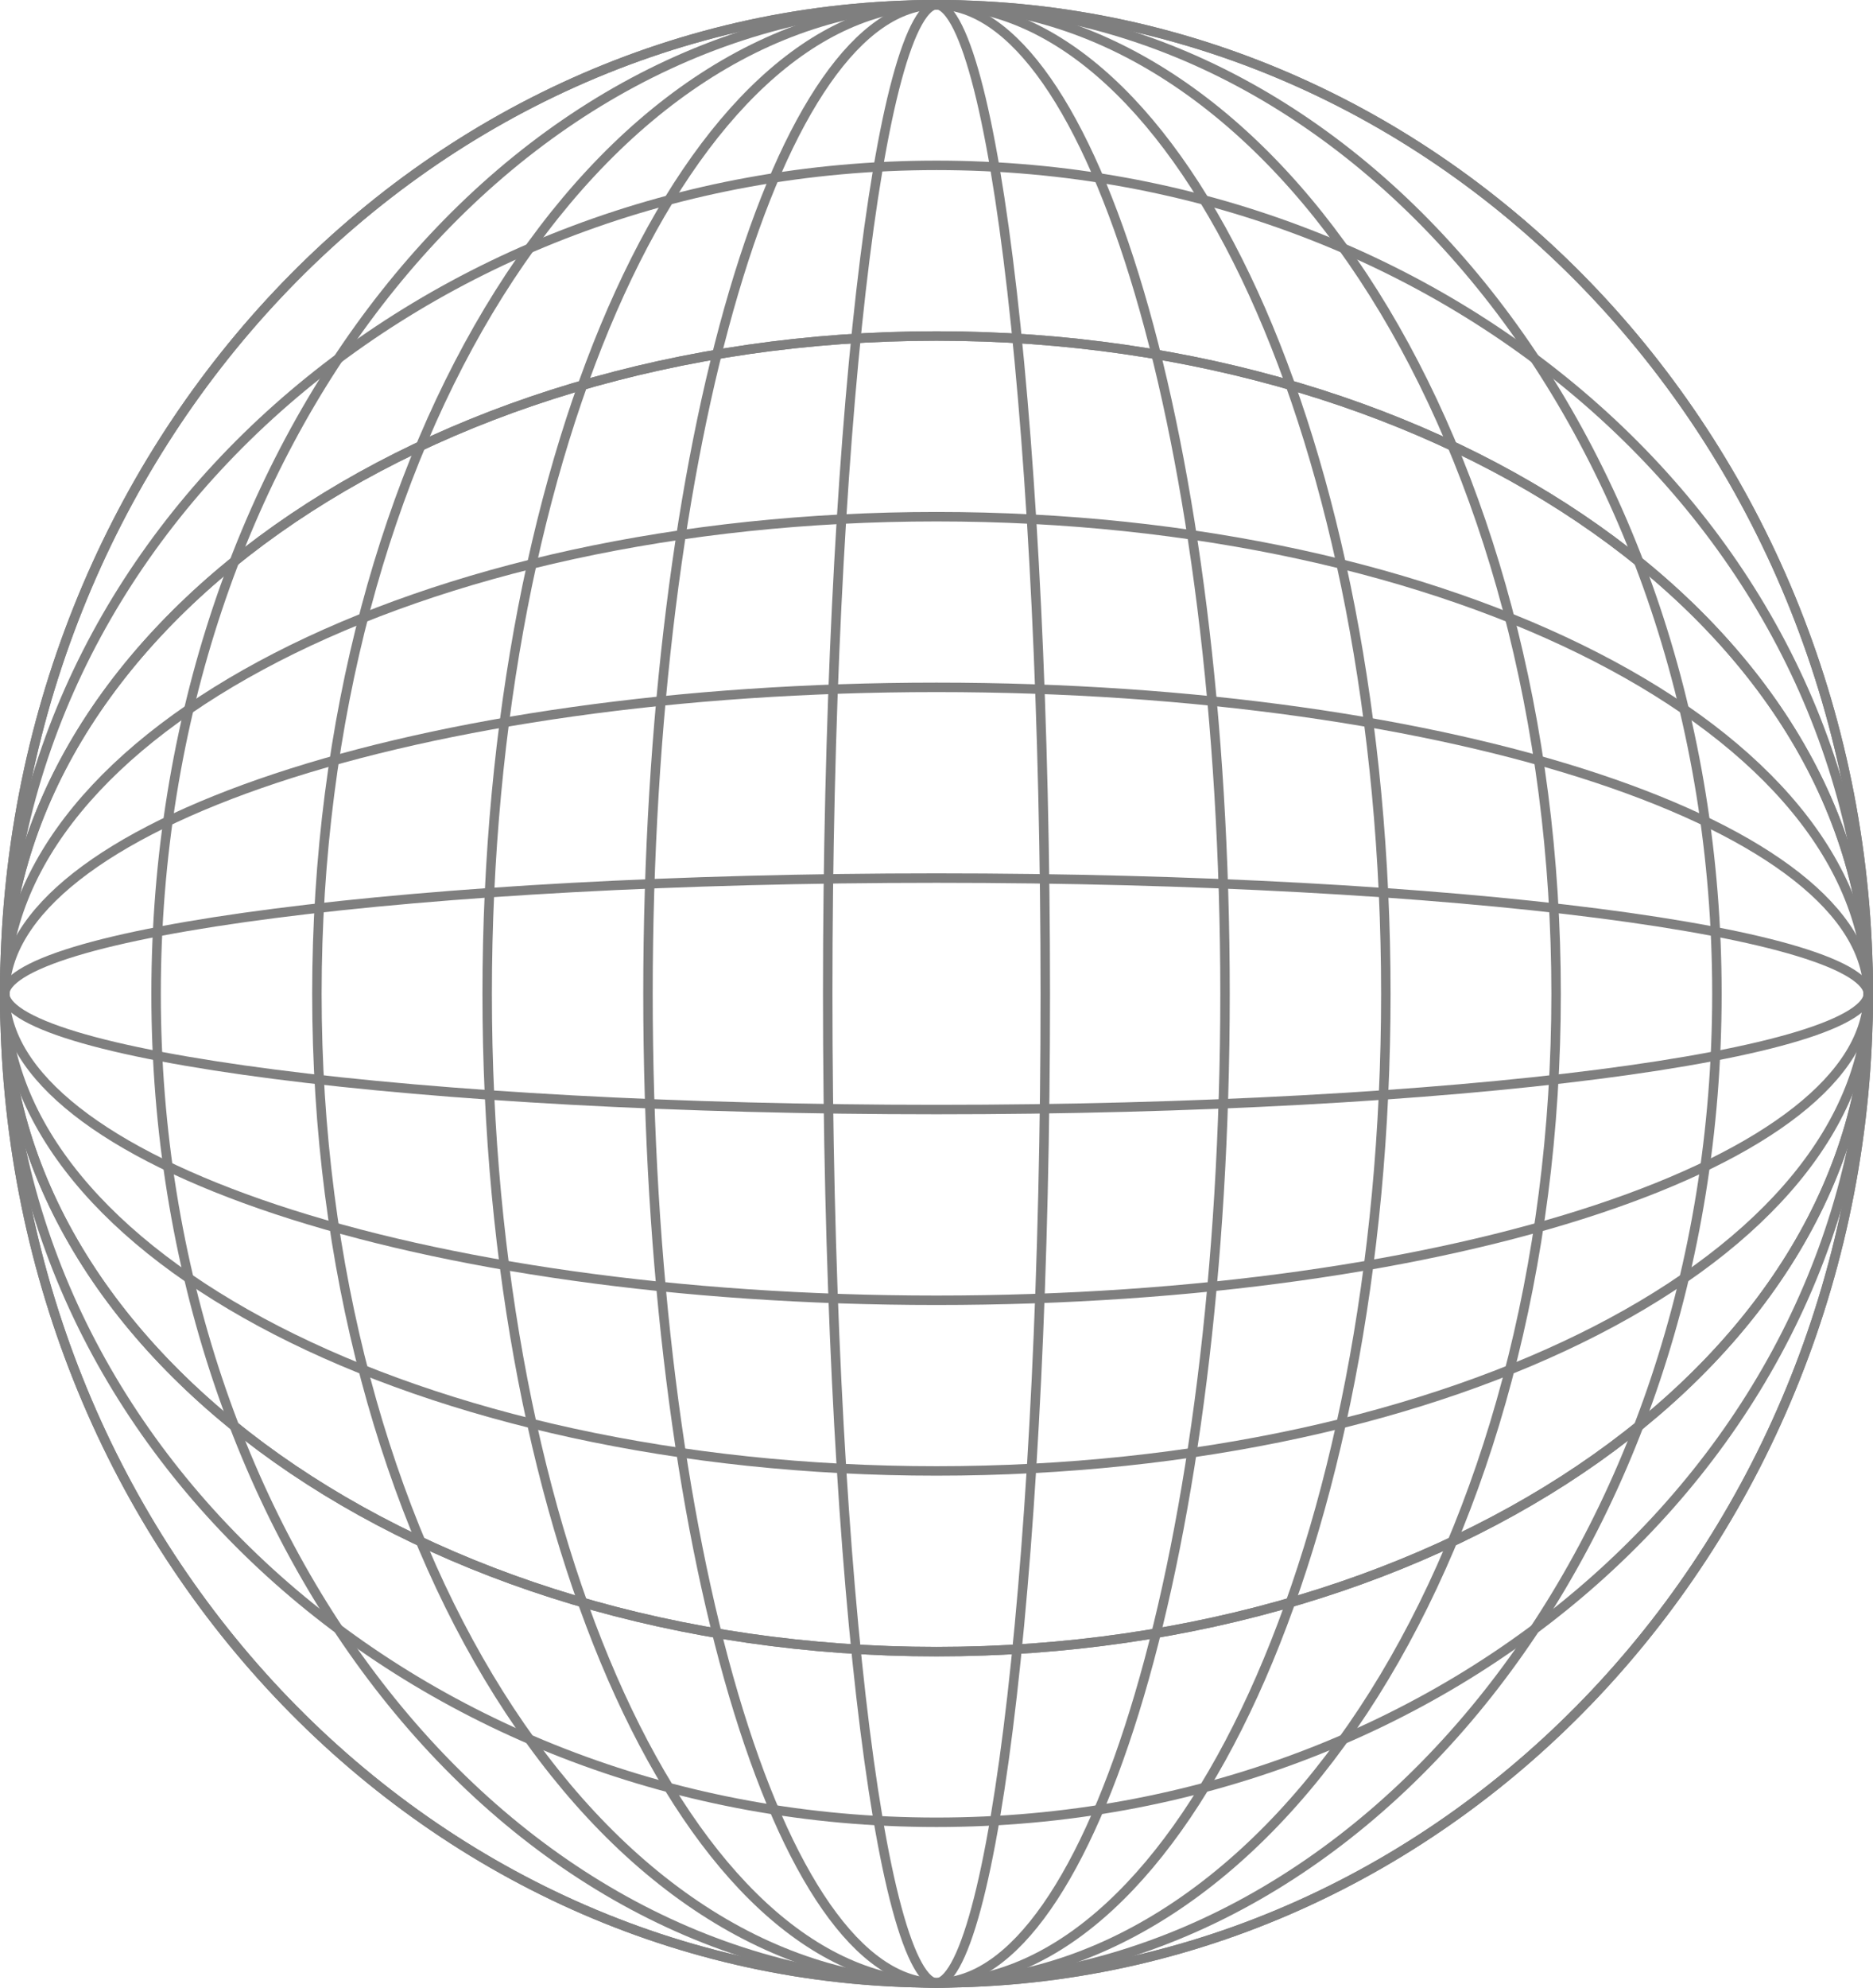
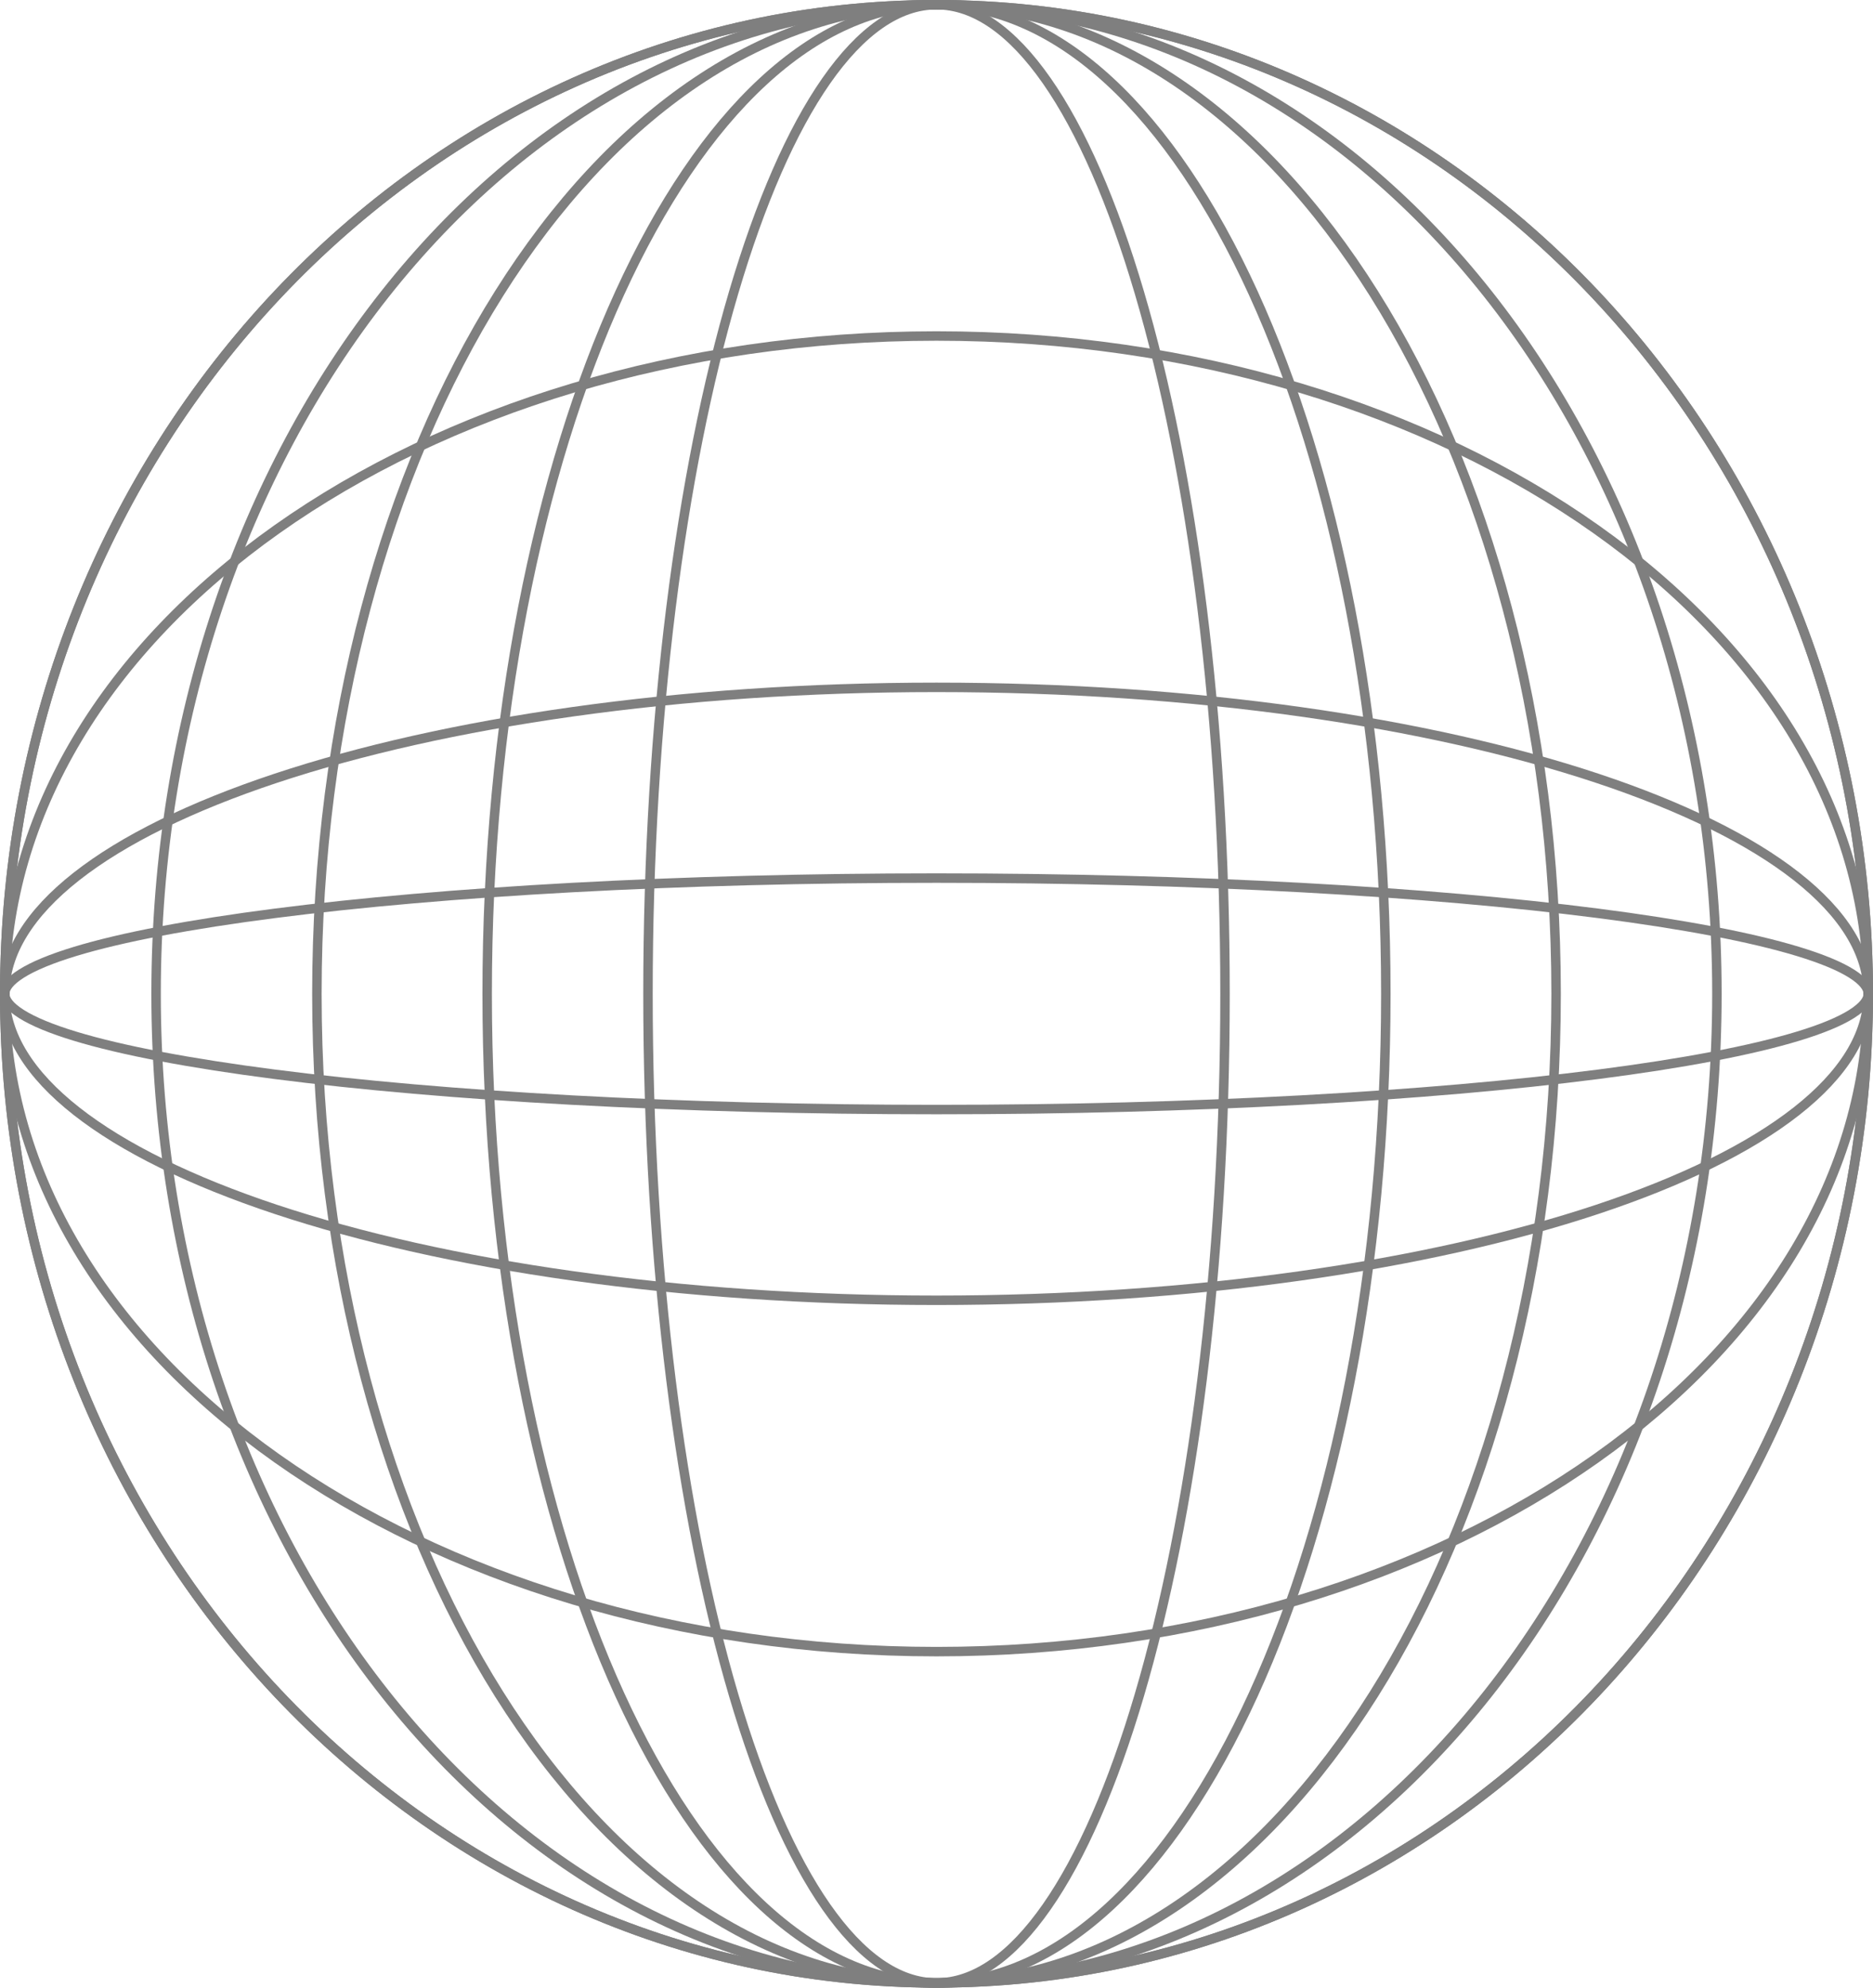
<svg xmlns="http://www.w3.org/2000/svg" fill="none" height="100%" overflow="visible" preserveAspectRatio="none" style="display: block;" viewBox="0 0 297 315" width="100%">
  <g id="Group 142" opacity="0.5">
    <g id="Group 140">
-       <path d="M148.5 0.75C148.884 0.75 149.328 0.917 149.842 1.374C150.361 1.835 150.909 2.556 151.473 3.565C152.6 5.584 153.711 8.609 154.782 12.573C156.921 20.489 158.855 31.978 160.483 46.216C163.736 74.681 165.75 114.027 165.75 157.5C165.75 200.973 163.736 240.318 160.483 268.784C158.855 283.022 156.921 294.511 154.782 302.427C153.711 306.391 152.6 309.416 151.473 311.435C150.909 312.444 150.361 313.165 149.842 313.626C149.328 314.083 148.884 314.25 148.5 314.25C148.116 314.25 147.673 314.083 147.158 313.626C146.64 313.165 146.091 312.444 145.528 311.435C144.4 309.416 143.289 306.391 142.218 302.427C140.079 294.511 138.145 283.022 136.518 268.784C133.265 240.318 131.25 200.973 131.25 157.5C131.25 114.027 133.265 74.681 136.518 46.216C138.145 31.978 140.079 20.489 142.218 12.573C143.289 8.609 144.4 5.584 145.528 3.565C146.091 2.556 146.64 1.835 147.158 1.374C147.673 0.917 148.116 0.75 148.5 0.75Z" id="Ellipse 199" stroke="#E6E6E6" stroke-width="1.5" style="stroke:#E6E6E6;stroke:color(display-p3 0.902 0.902 0.902);stroke-opacity:1;" />
      <path d="M148.5 0.75C230.059 0.75 296.25 70.887 296.25 157.5C296.25 244.113 230.059 314.25 148.5 314.25C66.941 314.25 0.75 244.113 0.75 157.5C0.75 70.887 66.941 0.75 148.5 0.75Z" id="Ellipse 204" stroke="#E6E6E6" stroke-width="1.5" style="stroke:#E6E6E6;stroke:color(display-p3 0.902 0.902 0.902);stroke-opacity:1;" />
      <path d="M148.5 0.75C216.691 0.75 272.25 70.755 272.25 157.5C272.25 244.245 216.691 314.25 148.5 314.25C80.31 314.25 24.75 244.245 24.75 157.5C24.75 70.755 80.31 0.75 148.5 0.75Z" id="Ellipse 203" stroke="#E6E6E6" stroke-width="1.5" style="stroke:#E6E6E6;stroke:color(display-p3 0.902 0.902 0.902);stroke-opacity:1;" />
      <path d="M148.5 0.75C175.488 0.75 200.033 18.155 217.868 46.53C235.698 74.895 246.75 114.127 246.75 157.5C246.75 200.873 235.698 240.105 217.868 268.47C200.033 296.844 175.488 314.25 148.5 314.25C121.512 314.25 96.968 296.844 79.132 268.47C61.303 240.105 50.25 200.873 50.25 157.5C50.25 114.127 61.303 74.895 79.132 46.53C96.968 18.155 121.512 0.75 148.5 0.75Z" id="Ellipse 202" stroke="#E6E6E6" stroke-width="1.5" style="stroke:#E6E6E6;stroke:color(display-p3 0.902 0.902 0.902);stroke-opacity:1;" />
      <path d="M148.5 0.75C167.91 0.75 185.724 17.993 198.73 46.442C211.705 74.826 219.75 114.09 219.75 157.5C219.75 200.91 211.705 240.174 198.73 268.558C185.724 297.007 167.91 314.25 148.5 314.25C129.091 314.25 111.276 297.007 98.271 268.558C85.295 240.174 77.25 200.91 77.25 157.5C77.25 114.09 85.295 74.826 98.271 46.442C111.276 17.993 129.091 0.75 148.5 0.75Z" id="Ellipse 201" stroke="#E6E6E6" stroke-width="1.5" style="stroke:#E6E6E6;stroke:color(display-p3 0.902 0.902 0.902);stroke-opacity:1;" />
      <path d="M148.5 0.75C154.551 0.75 160.472 4.908 165.986 12.807C171.484 20.684 176.465 32.13 180.661 46.343C189.051 74.758 194.25 114.059 194.25 157.5C194.25 200.941 189.051 240.242 180.661 268.657C176.465 282.87 171.484 294.316 165.986 302.193C160.472 310.092 154.551 314.25 148.5 314.25C142.449 314.25 136.528 310.092 131.015 302.193C125.517 294.316 120.535 282.87 116.339 268.657C107.95 240.242 102.75 200.941 102.75 157.5C102.75 114.059 107.95 74.758 116.339 46.343C120.535 32.13 125.517 20.684 131.015 12.807C136.528 4.908 142.449 0.75 148.5 0.75Z" id="Ellipse 200" stroke="#E6E6E6" stroke-width="1.5" style="stroke:#E6E6E6;stroke:color(display-p3 0.902 0.902 0.902);stroke-opacity:1;" />
      <path d="M296.25 157.5C296.25 186.186 279.807 212.231 253.072 231.134C226.34 250.035 189.371 261.75 148.5 261.75C107.63 261.75 70.66 250.035 43.928 231.134C17.194 212.231 0.75 186.186 0.75 157.5C0.75 128.814 17.194 102.769 43.928 83.866C70.66 64.965 107.63 53.25 148.5 53.25C189.371 53.25 226.34 64.965 253.072 83.866C279.807 102.769 296.25 128.814 296.25 157.5Z" id="Ellipse 205" stroke="#E6E6E6" stroke-width="1.5" style="stroke:#E6E6E6;stroke:color(display-p3 0.902 0.902 0.902);stroke-opacity:1;" />
    </g>
    <g id="Group 141">
      <path d="M296.25 157.5C296.25 158.402 295.525 159.494 293.584 160.713C291.689 161.904 288.845 163.08 285.112 164.214C277.657 166.48 266.832 168.531 253.41 170.256C226.577 173.706 189.486 175.841 148.5 175.841C107.514 175.841 70.422 173.706 43.59 170.256C30.168 168.531 19.343 166.48 11.888 164.214C8.155 163.08 5.311 161.904 3.416 160.713C1.475 159.494 0.75 158.402 0.75 157.5C0.75 156.599 1.475 155.508 3.416 154.288C5.311 153.098 8.155 151.922 11.888 150.787C19.343 148.521 30.168 146.471 43.59 144.745C70.422 141.296 107.514 139.159 148.5 139.159C189.486 139.159 226.577 141.296 253.41 144.745C266.832 146.471 277.657 148.521 285.112 150.787C288.845 151.922 291.689 153.098 293.584 154.288C295.525 155.508 296.25 156.599 296.25 157.5Z" id="Ellipse 199_2" stroke="#E6E6E6" stroke-width="1.5" style="stroke:#E6E6E6;stroke:color(display-p3 0.902 0.902 0.902);stroke-opacity:1;" />
      <path d="M296.25 157.5C296.25 244.113 230.059 314.25 148.5 314.25C66.941 314.25 0.75 244.113 0.75 157.5C0.75 70.887 66.941 0.75 148.5 0.75C230.059 0.75 296.25 70.887 296.25 157.5Z" id="Ellipse 204_2" stroke="#E6E6E6" stroke-width="1.5" style="stroke:#E6E6E6;stroke:color(display-p3 0.902 0.902 0.902);stroke-opacity:1;" />
-       <path d="M296.25 157.5C296.25 229.932 230.185 288.795 148.5 288.795C66.815 288.795 0.75 229.932 0.75 157.5C0.75 85.068 66.815 26.205 148.5 26.205C230.185 26.205 296.25 85.068 296.25 157.5Z" id="Ellipse 203_2" stroke="#E6E6E6" stroke-width="1.5" style="stroke:#E6E6E6;stroke:color(display-p3 0.902 0.902 0.902);stroke-opacity:1;" />
-       <path d="M296.25 157.5C296.25 186.186 279.806 212.231 253.072 231.134C226.34 250.035 189.37 261.75 148.5 261.75C107.63 261.75 70.66 250.035 43.928 231.134C17.194 212.231 0.75 186.186 0.75 157.5C0.75 128.814 17.194 102.769 43.928 83.866C70.66 64.965 107.63 53.25 148.5 53.25C189.37 53.25 226.34 64.965 253.072 83.866C279.806 102.769 296.25 128.814 296.25 157.5Z" id="Ellipse 202_2" stroke="#E6E6E6" stroke-width="1.5" style="stroke:#E6E6E6;stroke:color(display-p3 0.902 0.902 0.902);stroke-opacity:1;" />
-       <path d="M296.25 157.5C296.25 178.161 279.948 197.056 253.162 210.831C226.415 224.585 189.413 233.114 148.5 233.114C107.587 233.114 70.585 224.585 43.838 210.831C17.052 197.056 0.75 178.161 0.75 157.499C0.75 136.838 17.052 117.944 43.838 104.169C70.585 90.415 107.587 81.886 148.5 81.886C189.413 81.886 226.415 90.415 253.162 104.169C279.948 117.944 296.25 136.838 296.25 157.5Z" id="Ellipse 201_2" stroke="#E6E6E6" stroke-width="1.5" style="stroke:#E6E6E6;stroke:color(display-p3 0.902 0.902 0.902);stroke-opacity:1;" />
      <path d="M296.25 157.5C296.25 163.98 292.296 170.273 284.867 176.106C277.447 181.933 266.662 187.213 253.269 191.661C226.49 200.554 189.449 206.068 148.5 206.068C107.551 206.068 70.51 200.554 43.731 191.661C30.338 187.213 19.553 181.933 12.133 176.106C4.704 170.273 0.75 163.98 0.75 157.5C0.75 151.02 4.703 144.726 12.133 138.893C19.553 133.066 30.338 127.786 43.731 123.338C70.51 114.445 107.551 108.932 148.5 108.932C189.449 108.932 226.49 114.445 253.269 123.338C266.662 127.786 277.447 133.066 284.867 138.893C292.297 144.726 296.25 151.02 296.25 157.5Z" id="Ellipse 200_2" stroke="#E6E6E6" stroke-width="1.5" style="stroke:#E6E6E6;stroke:color(display-p3 0.902 0.902 0.902);stroke-opacity:1;" />
    </g>
  </g>
</svg>